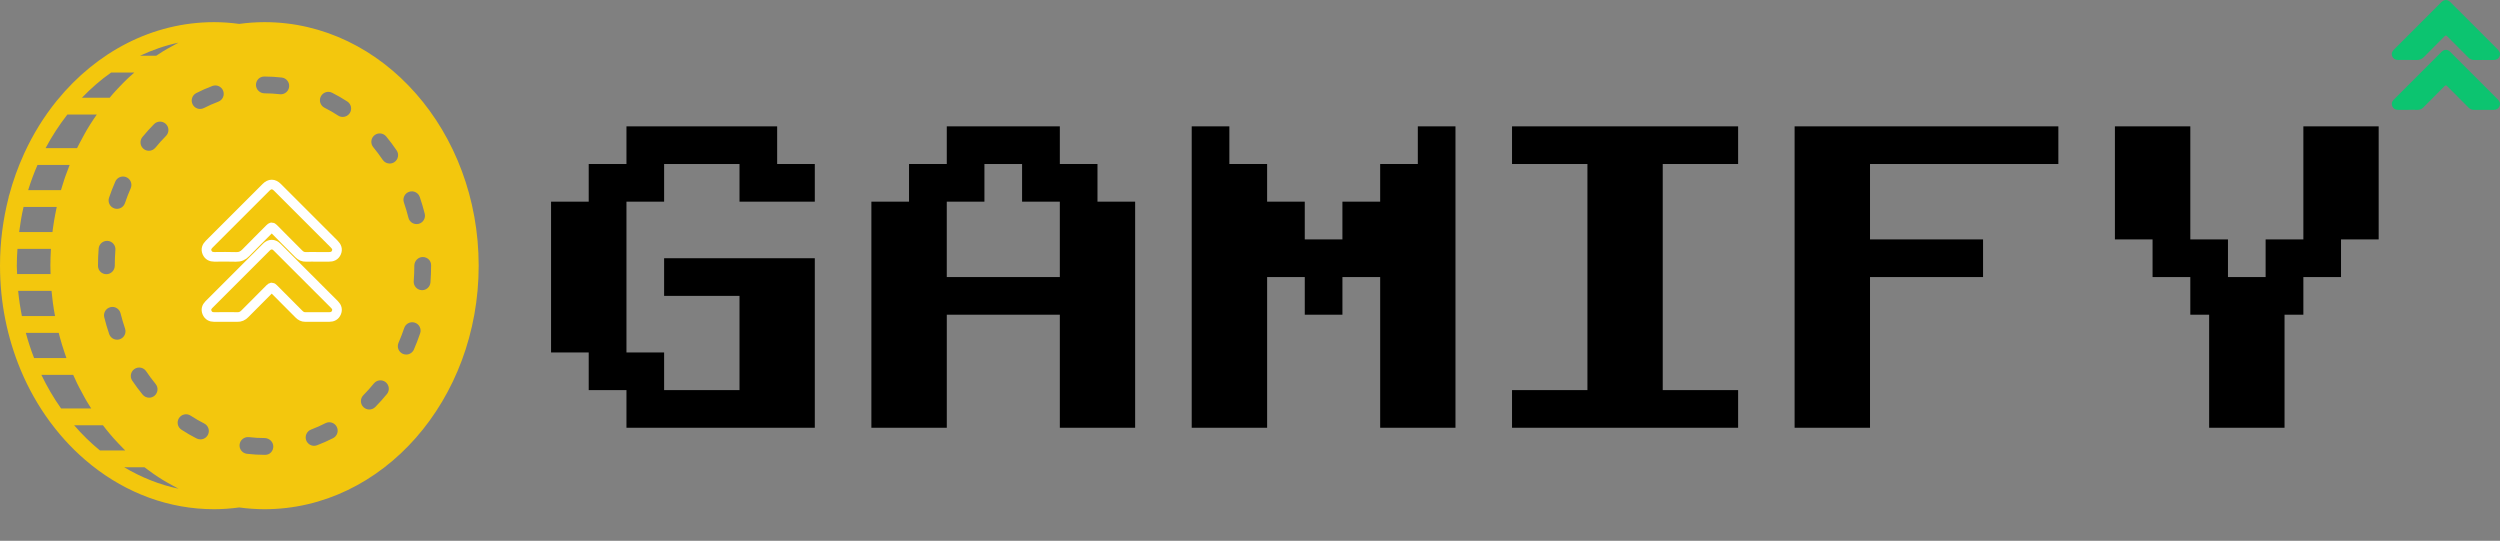
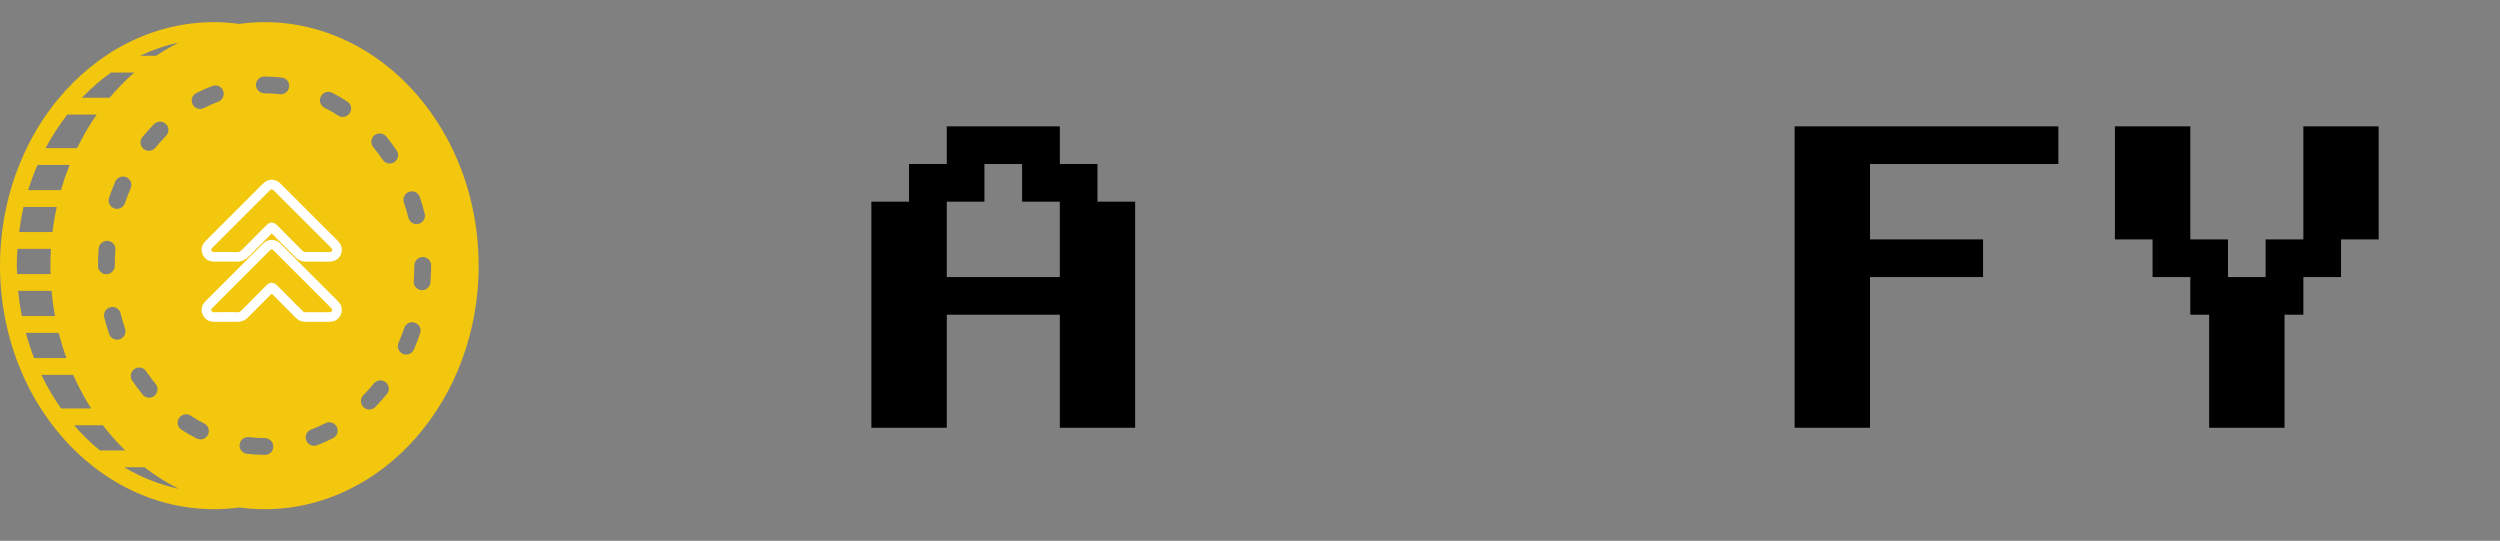
<svg xmlns="http://www.w3.org/2000/svg" viewBox="0 0 260 56.244" id="Capa_2">
  <rect x="0" y="0" width="260" height="56.244" fill="#808080" stroke="none" />
  <defs>
    <style>.cls-1{fill:#0cc470;}.cls-2{fill:#f3c70d;}.cls-3{fill:none;stroke:#fff;stroke-miterlimit:10;}</style>
  </defs>
  <g id="Capa_1-2">
-     <path d="M65.152,44.487v-3.916h-3.926v-3.915h-3.916v-15.683h3.916v-3.916h3.926v-3.916h15.672v3.916h3.916v3.916h-7.831v-3.916h-7.841v3.916h-3.916v15.683h3.916v3.915h7.841v-9.799h-7.841v-3.916h15.672v17.631h-19.588Z" />
    <path d="M90.624,44.487v-23.514h3.916v-3.916h3.926v-3.916h11.757v3.916h3.916v3.916h3.916v23.514h-7.831v-11.757h-11.757v11.757h-7.842ZM110.222,28.814v-7.841h-3.926v-3.916h-3.916v3.916h-3.916v7.841h11.757Z" />
-     <path d="M123.938,44.487V13.141h3.916v3.916h3.926v3.916h3.916v3.926h3.916v-3.926h3.926v-3.916h3.916v-3.916h3.916v31.346h-7.831v-15.673h-3.926v3.916h-3.916v-3.916h-3.916v15.673h-7.842Z" />
-     <path d="M157.251,44.487v-3.916h7.842v-23.514h-7.842v-3.916h23.514v3.916h-7.841v23.514h7.841v3.916h-23.514Z" />
    <path d="M186.639,44.487V13.141h27.43v3.916h-19.588v7.842h11.757v3.915h-11.757v15.673h-7.842Z" />
    <path d="M229.751,44.487v-11.757h-1.958v-3.916h-3.926v-3.915h-3.916v-11.758h7.842v11.758h3.916v3.915h3.916v-3.915h3.926v-11.758h7.831v11.758h-3.916v3.915h-3.916v3.916h-1.958v11.757h-7.842Z" />
-     <path d="M258.294,6.236c-.324,0-.648-.008-.972.003-.248.008-.44-.082-.612-.256-.727-.734-1.463-1.458-2.185-2.196-.131-.134-.192-.114-.311.007-.691.703-1.398,1.389-2.084,2.097-.238.246-.491.364-.838.352-.62-.021-1.242-.009-1.863-.005-.292.002-.516-.105-.633-.378-.119-.278-.025-.508.18-.713,1.638-1.636,3.274-3.274,4.912-4.91.316-.316.652-.315.972.004,1.633,1.631,3.264,3.265,4.898,4.896.21.21.311.444.186.73-.124.282-.36.379-.658.372-.331-.007-.661-.002-.992-.002Z" class="cls-1" />
-     <path d="M250.439,11.423c-.344,0-.688-.002-1.033.001-.285.002-.499-.115-.611-.38-.109-.26-.038-.489.156-.684,1.655-1.657,3.311-3.313,4.969-4.968.276-.275.624-.278.898-.004,1.659,1.654,3.313,3.311,4.969,4.967.2.2.273.434.155.701-.113.255-.323.368-.599.368-.695-.001-1.39-.002-2.086.001-.218.001-.385-.093-.535-.243-.733-.737-1.472-1.468-2.201-2.209-.115-.117-.174-.129-.296-.005-.719.732-1.451,1.451-2.171,2.181-.188.19-.394.288-.664.277-.317-.013-.634-.003-.952-.003Z" class="cls-1" />
    <path d="M27.512,2.303c-.892,0-1.769.066-2.633.183-.901-.12-1.758-.183-2.607-.183-6.43,0-12.229,3.119-16.298,8.091-.041.037-.071.08-.104.124-1.297,1.606-2.412,3.405-3.313,5.35-.023.043-.043.085-.059.131-.621,1.36-1.139,2.789-1.537,4.277-.039.084-.057.176-.068.271-.577,2.25-.893,4.625-.893,7.084,0,3.846.762,7.493,2.116,10.761.012.035.024.068.04.101.812,1.937,1.834,3.738,3.033,5.367.031.042.056.086.093.122,1.214,1.629,2.605,3.08,4.14,4.316.044.048.096.084.15.121,3.604,2.858,7.981,4.539,12.698,4.539.849,0,1.706-.063,2.607-.183.865.117,1.742.183,2.633.183,12.281,0,22.272-11.362,22.272-25.329S39.793,2.303,27.512,2.303ZM42.549,19.948c.457-.159.953.086,1.109.543.194.564.366,1.147.513,1.729.118.468-.166.942-.634,1.06-.072.018-.143.026-.214.026-.39,0-.746-.264-.846-.66-.135-.536-.293-1.072-.472-1.59-.155-.456.087-.953.544-1.109ZM4.304,38.986h3.308c.137.309.278.616.425.918.064.13.13.259.197.388.179.351.364.696.557,1.036.072.127.141.255.215.381.155.261.316.517.479.772h-3.132c-.771-1.089-1.454-2.259-2.049-3.494ZM3.902,17.151h3.342c-.153.382-.298.768-.435,1.159-.038.108-.076.216-.113.324-.126.376-.243.755-.354,1.137h-3.412c.278-.9.603-1.774.97-2.62ZM7.009,11.911h3.059c-.106.153-.214.305-.318.46-.258.387-.507.781-.744,1.184-.073.125-.143.254-.215.381-.193.34-.379.686-.557,1.036-.066.129-.133.257-.197.388-.007.015-.015.03-.022.044h-3.274c.661-1.246,1.423-2.412,2.267-3.494ZM21.208,11.236c-.128.065-.262.095-.396.095-.318,0-.625-.174-.779-.477-.219-.43-.049-.956.382-1.175.544-.278,1.107-.526,1.673-.738.451-.169.956.059,1.124.512.169.452-.06.955-.512,1.124-.505.19-1.007.41-1.493.658ZM21.624,45.218c-.154.303-.461.478-.78.478-.133,0-.268-.031-.395-.094-.537-.273-1.069-.581-1.58-.915-.404-.264-.516-.805-.252-1.209.266-.403.805-.516,1.21-.252.457.3.933.576,1.414.819.43.218.602.744.383,1.174ZM11.48,31.946c.466-.119.942.169,1.058.637.134.535.291,1.071.468,1.59.155.457-.088.953-.545,1.108-.093.032-.189.047-.282.047-.363,0-.703-.229-.826-.592-.193-.566-.364-1.149-.509-1.731-.117-.468.168-.942.636-1.058ZM10.19,27.65v-.018c0-.596.024-1.195.07-1.779.038-.48.457-.837.94-.802.481.038.839.459.802.94-.043.54-.065,1.092-.065,1.641,0,.482-.391.883-.873.883s-.873-.382-.873-.865ZM12.994,21.126c-.124.364-.463.593-.827.593-.093,0-.188-.016-.28-.046-.457-.155-.701-.651-.547-1.108.193-.568.412-1.135.652-1.684.194-.443.708-.643,1.15-.451.442.193.644.708.451,1.15-.221.505-.422,1.025-.599,1.546ZM13.988,38.373c.399-.27.942-.165,1.212.236.308.457.639.902.984,1.323.306.373.252.923-.121,1.23-.163.133-.359.198-.554.198-.252,0-.503-.109-.676-.32-.379-.463-.743-.952-1.082-1.454-.268-.4-.163-.943.237-1.213ZM16.161,15.36c-.173.211-.424.321-.677.321-.195,0-.39-.065-.552-.197-.374-.306-.429-.855-.124-1.229.385-.472.795-.926,1.215-1.349.342-.342.893-.343,1.236-.004.342.341.344.893.004,1.236-.381.383-.751.794-1.101,1.223ZM1.747,27.632c0-.589.031-1.169.068-1.747h3.482c-.001.014-.001.028-.002.042-.032.564-.055,1.131-.055,1.705,0,.293.011.583.019.873H1.781c-.01-.292-.034-.579-.034-.873ZM5.359,30.252c.033.368.076.733.123,1.096.004.026.005.053.009.08.065.486.143.967.232,1.444h-3.445c-.17-.858-.305-1.73-.391-2.62h3.473ZM5.901,21.518c-.023.103-.042.208-.063.311-.024.115-.048.23-.071.345-.107.548-.201,1.101-.275,1.661-.004.026-.005.053-.009.08-.01.074-.017.148-.026.223H1.99c.115-.889.261-1.766.461-2.62h3.449ZM6.109,34.619c.027.106.052.215.08.321.01.038.019.079.03.117.144.532.306,1.055.479,1.572.037.109.075.216.113.324.032.096.065.192.099.286h-3.365c-.331-.848-.616-1.723-.859-2.62h3.424ZM24.918,46.225c.058-.479.495-.815.971-.764.534.064,1.08.096,1.623.096.482,0,.911.391.911.873s-.354.873-.836.873h-.075c-.611,0-1.228-.037-1.831-.108-.479-.057-.821-.492-.763-.97ZM29.203,9.804c-.034,0-.068-.002-.102-.006-.526-.061-1.06-.092-1.589-.092-.482,0-.892-.391-.892-.873s.372-.873.855-.873h.037c.596,0,1.197.035,1.79.104.479.055.823.489.767.968-.052.445-.429.773-.866.773ZM18.289,4.586c-.289.15-.575.307-.857.471-.158.092-.317.18-.472.276-.242.148-.479.306-.714.464h-1.681c1.277-.597,2.61-1.068,3.999-1.361-.093.046-.182.102-.274.15ZM11.557,7.543h2.412c-.217.19-.433.38-.644.578-.175.166-.346.338-.517.51-.173.174-.344.35-.512.529-.162.172-.323.343-.48.521-.14.157-.273.321-.409.482h-2.884c.938-.976,1.95-1.855,3.033-2.62ZM7.707,44.226h2.998c.099.129.197.259.298.385.264.332.535.655.814.97.156.177.319.348.48.521.169.18.34.356.514.53.07.07.136.145.207.214h-2.627c-.96-.785-1.857-1.662-2.683-2.62ZM18.562,50.827c-2.003-.422-3.895-1.196-5.651-2.234h2.113c.112.086.227.168.34.252.181.135.362.27.546.398.343.239.694.469,1.049.687.155.095.314.184.472.276.282.163.568.321.857.471.093.048.182.104.274.15ZM34.645,45.565c-.544.28-1.107.528-1.672.742-.101.038-.205.057-.308.057-.353,0-.686-.216-.818-.566-.17-.452.058-.956.509-1.125.503-.19,1.004-.412,1.49-.661.429-.222.956-.051,1.176.378.222.429.052.956-.377,1.176ZM36.377,11.765c-.168.257-.447.397-.733.397-.163,0-.328-.045-.476-.141-.457-.298-.933-.572-1.416-.816-.431-.217-.604-.742-.386-1.173.217-.429.742-.604,1.173-.386.54.273,1.072.579,1.583.911.404.264.518.805.255,1.209ZM40.241,40.978c-.385.473-.793.928-1.213,1.352-.17.172-.396.259-.62.259-.222,0-.445-.085-.615-.253-.342-.34-.345-.893-.005-1.235.38-.383.749-.795,1.098-1.224.305-.374.855-.431,1.229-.127.374.304.431.854.127,1.229ZM40.528,17.009c-.28,0-.555-.135-.724-.383-.309-.456-.641-.9-.987-1.321-.307-.372-.253-.923.119-1.23.372-.307.923-.253,1.23.119.381.462.746.95,1.086,1.452.271.399.166.942-.234,1.213-.15.101-.321.149-.489.149ZM43.696,34.662c-.192.57-.41,1.138-.649,1.686-.143.328-.465.525-.801.525-.116,0-.235-.024-.348-.072-.442-.193-.645-.707-.452-1.149.218-.502.418-1.022.595-1.545.154-.456.649-.703,1.107-.549.458.153.704.648.549,1.106ZM44.768,29.372c-.036.458-.418.806-.87.806-.023,0-.045-.001-.068-.003-.481-.037-.84-.457-.803-.938.041-.529.062-1.07.062-1.605,0-.482.391-.901.873-.901s.873.362.873.845v.056c-.001.581-.023,1.166-.067,1.741Z" class="cls-2" />
    <path d="M32.992,26.712c-.391,0-.782-.009-1.172.003-.299.009-.53-.099-.738-.309-.877-.885-1.765-1.759-2.636-2.649-.158-.162-.232-.138-.375.008-.834.847-1.687,1.676-2.514,2.53-.288.297-.593.439-1.011.424-.748-.026-1.498-.011-2.247-.006-.352.003-.623-.126-.764-.456-.144-.335-.03-.613.217-.86,1.976-1.973,3.95-3.949,5.926-5.923.382-.381.787-.38,1.173.005,1.97,1.968,3.938,3.938,5.909,5.906.253.253.376.536.225.88-.149.341-.435.457-.794.449-.399-.009-.798-.002-1.197-.002Z" class="cls-3" />
    <path d="M23.516,32.968c-.415,0-.831-.002-1.246.001-.344.002-.602-.138-.737-.459-.132-.314-.046-.59.188-.825,1.997-1.998,3.994-3.997,5.994-5.992.333-.332.752-.335,1.084-.005,2.001,1.995,3.997,3.994,5.995,5.992.242.242.329.524.186.845-.137.307-.389.444-.723.443-.839-.001-1.677-.003-2.516.001-.263.001-.465-.112-.645-.293-.884-.889-1.775-1.771-2.655-2.664-.139-.141-.21-.156-.358-.006-.867.883-1.75,1.75-2.619,2.631-.227.23-.475.347-.801.334-.382-.016-.765-.004-1.148-.004Z" class="cls-3" />
  </g>
</svg>